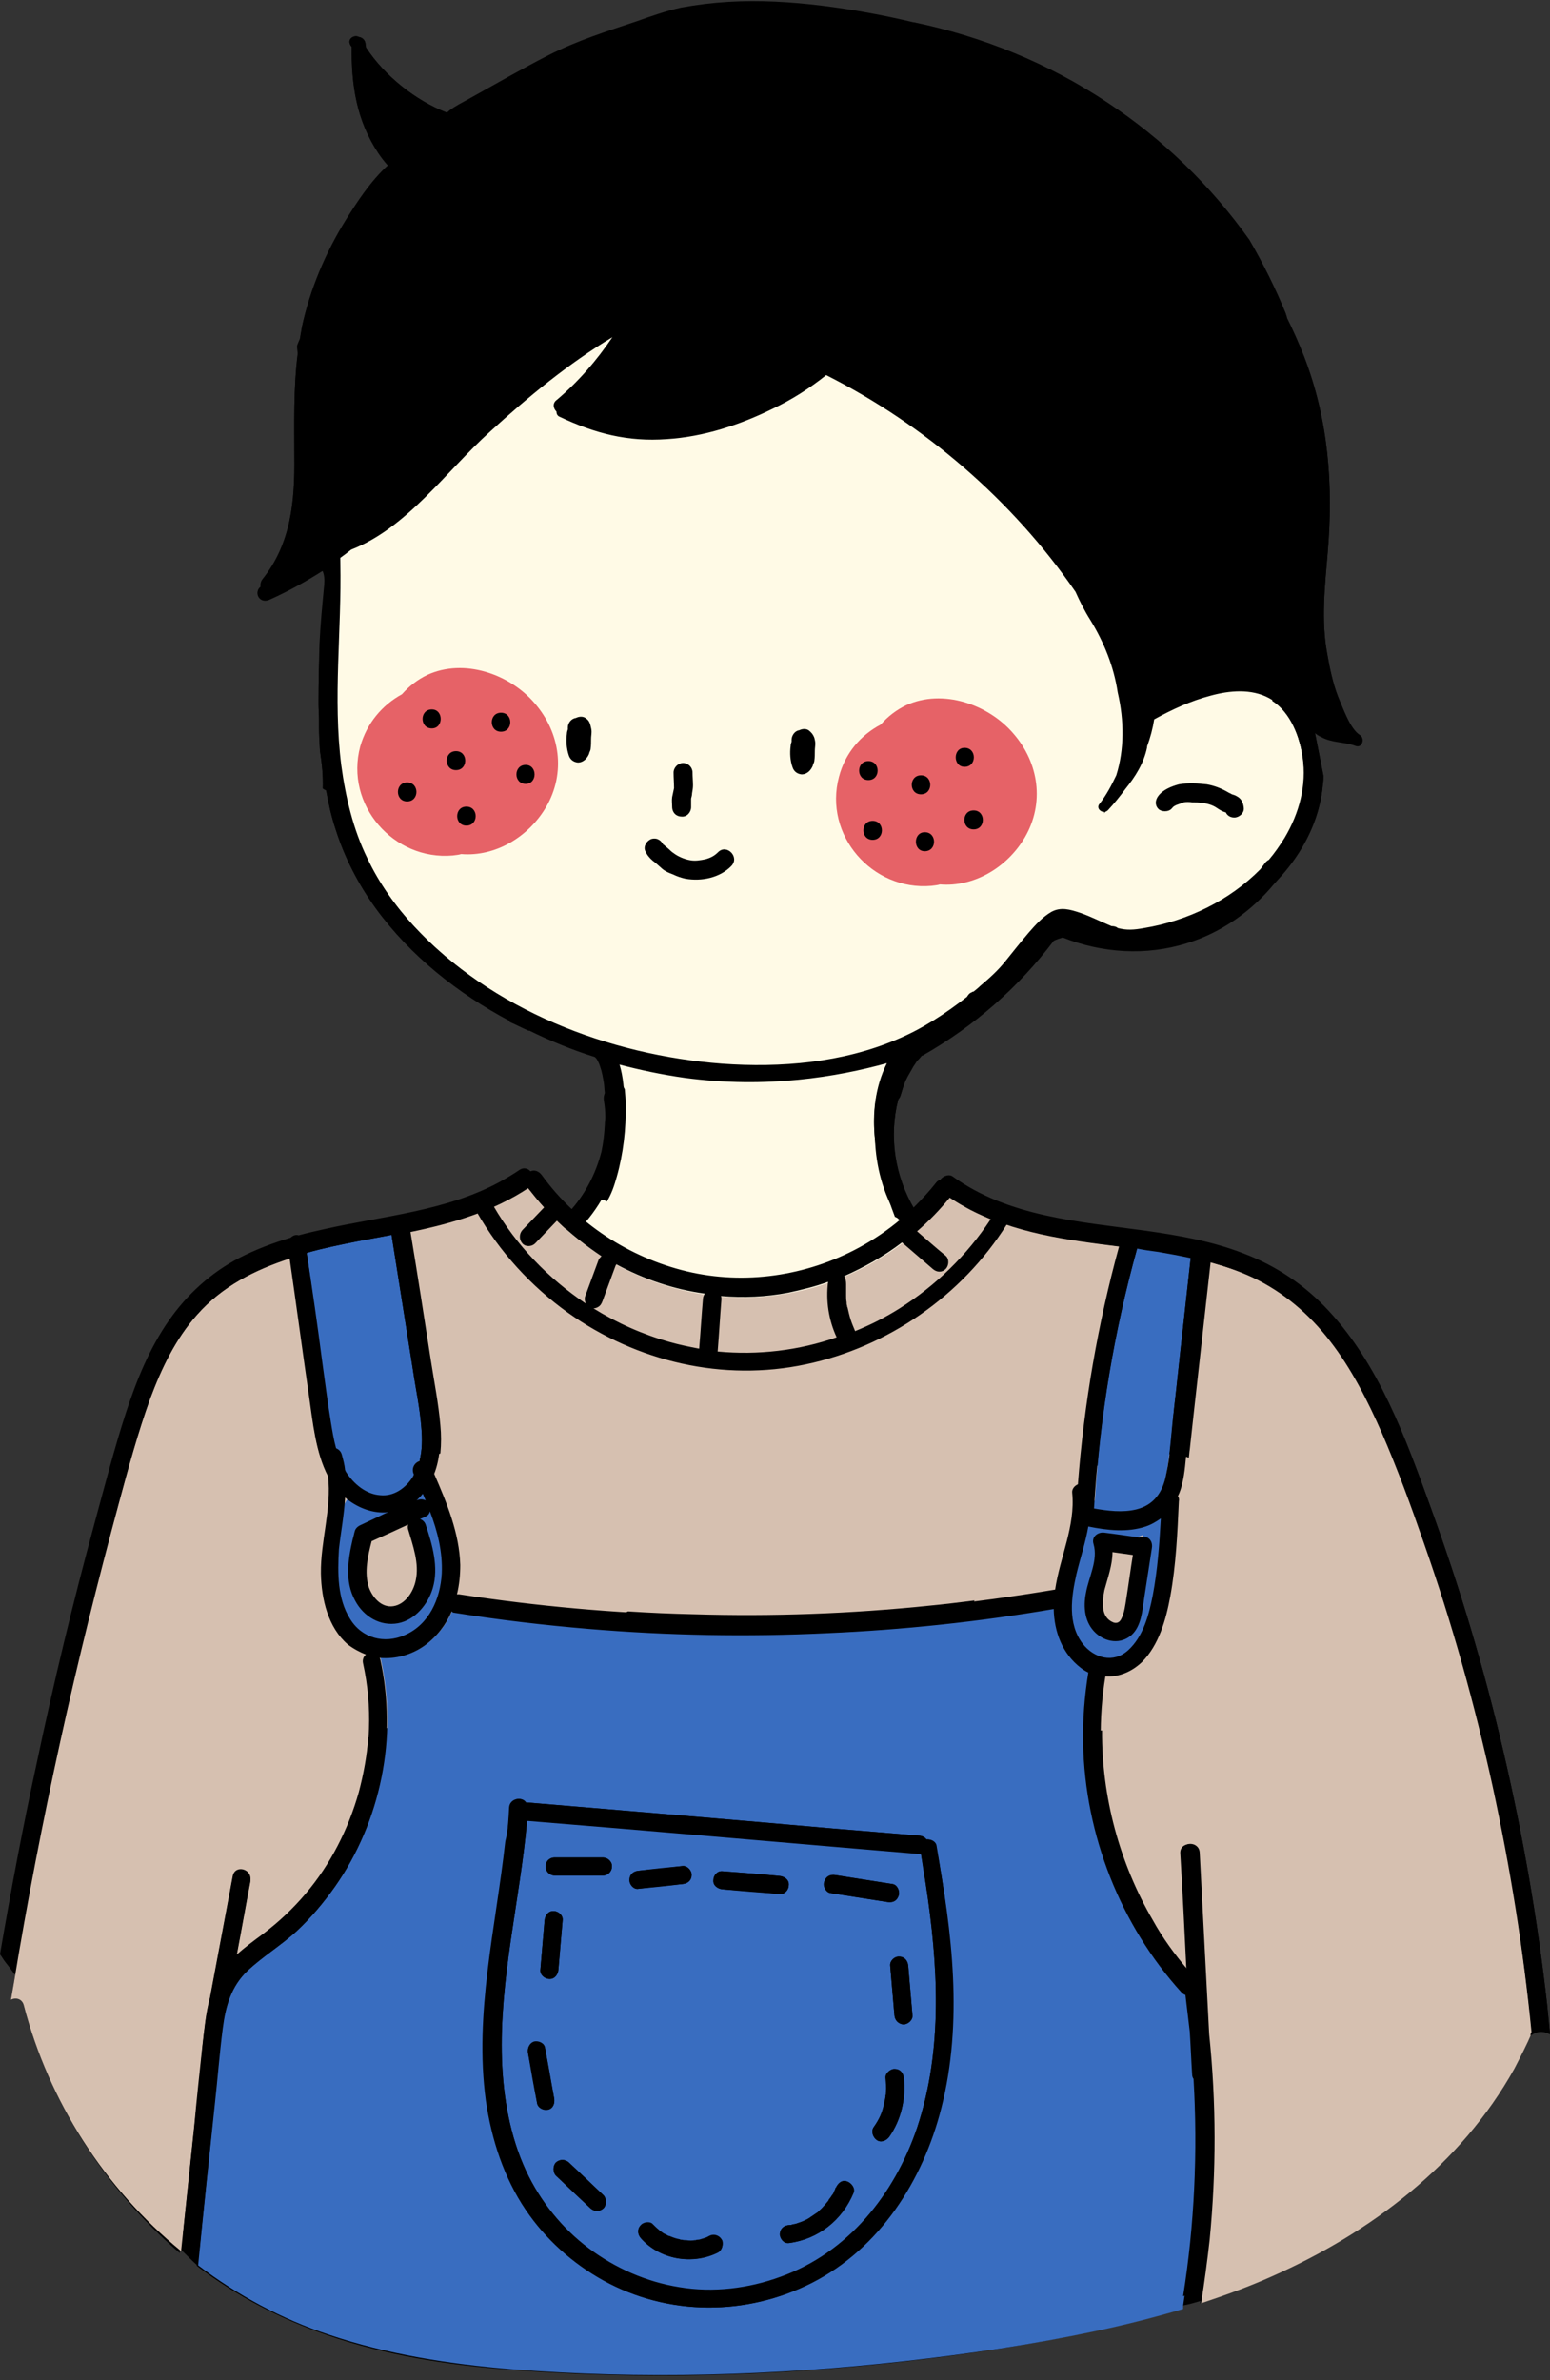
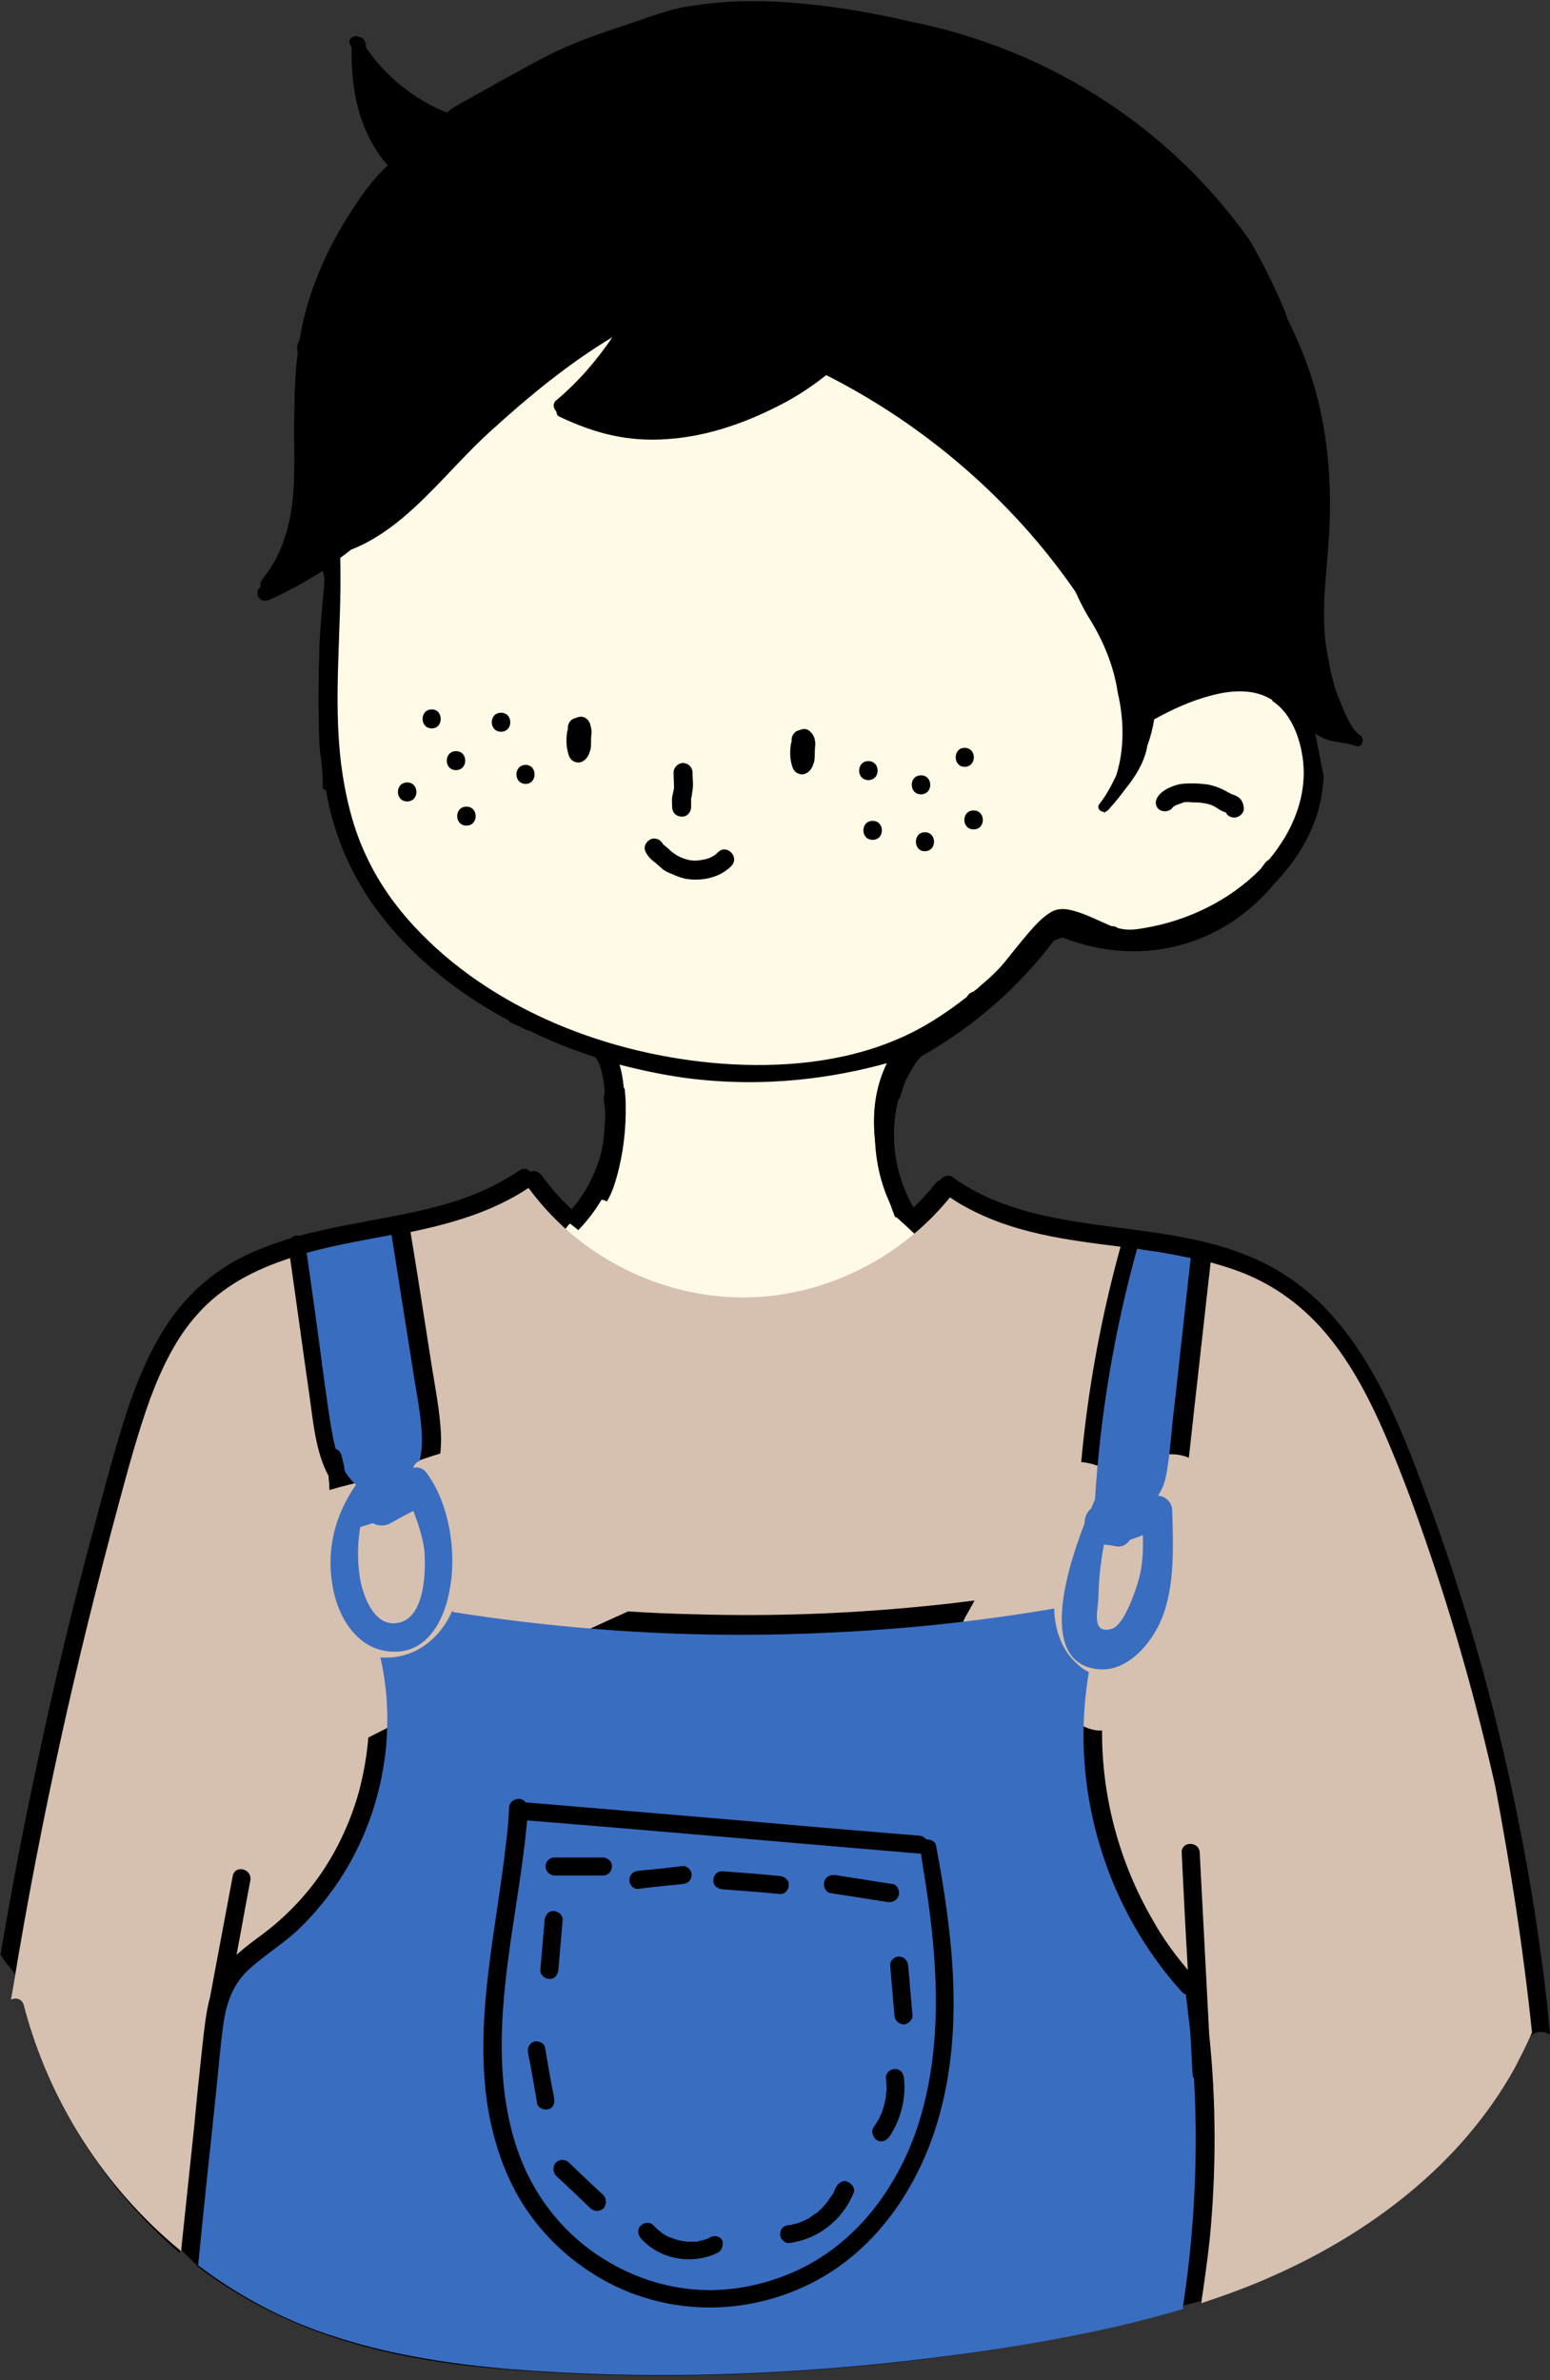
<svg xmlns="http://www.w3.org/2000/svg" fill="#000000" height="501.9" preserveAspectRatio="xMidYMid meet" version="1" viewBox="-0.0 -0.2 327.0 501.9" width="327" zoomAndPan="magnify">
  <rect x="-0.0" y="-0.2" width="327.0" height="501.9" fill="#333333" stroke="none" />
  <g>
    <g id="change1_1">
      <path d="M327,428.8c-1.3-0.7-2.8-0.8-4.2,0.4c-1,2.3-2.1,4.6-3.4,6.8c-11.3,20.3-30.5,34.7-51.2,43.8c-4.9,2.2-9.9,4-15,5.7 c0-0.2,0.1-0.3,0.1-0.5c-1.3,0.4-2.7,0.8-4,1c0,0.2,0,0.5,0,0.7c-6.1,1.8-12.3,3.4-18.6,4.7c-13.2,2.8-26.6,4.9-40.1,6.4 c-27.5,3.1-55.5,3.9-83.2,1.7c-13-1-26-3-38.4-7.3c-9.9-3.4-19.2-8.3-27.5-14.6c0-0.1,0-0.2,0-0.2c-1-0.9-1.9-1.8-2.7-2.6 c-0.3-0.3-0.5-0.5-0.8-0.8l-0.1,0.9C22.1,461.3,10.3,443,5,422.6c-0.4-1.4-1.8-1.6-2.7-1.1c0.2-1.1,0.4-2.3,0.6-3.4 c0.1-0.6,0.2-1.3,0.3-1.9c-0.6-0.9-1.3-1.8-2-2.6c-0.4-0.5-0.7-1.1-1.1-1.6c2.3-13.4,4.8-26.8,7.7-40.1c3.6-17.1,7.7-34.1,12.3-51 c2.1-7.8,4.1-15.5,6.6-23.2c2.2-6.7,5-13.4,9-19.3c3.9-5.6,8.9-10.1,14.8-13.2c3.5-1.8,7.2-3.2,10.9-4.3c0.2-0.2,0.5-0.4,0.8-0.5 c0.3-0.1,0.6-0.1,0.9,0c1.8-0.5,3.6-0.9,5.4-1.3c12.4-2.8,25.7-3.8,37-10c1.4-0.8,2.8-1.6,4.1-2.5c0.9-0.6,1.8-0.3,2.3,0.3 c0.9-0.4,1.8,0,2.4,0.8c1.9,2.6,4,5,6.3,7.1c3.1-3.5,5.3-7.8,6.4-12.3c0.4-1.9,0.6-3.8,0.7-5.7c0-0.5,0.1-1,0.1-1.5 c0-1.2-0.1-2.3-0.3-3.5c-0.1-0.6,0-1.1,0.2-1.6c-0.1-0.7-0.1-1.4-0.2-2.1c-0.2-1.2-0.4-2.4-0.8-3.5c-0.2-0.6-0.2-0.6-0.6-1.2 c-0.1-0.2-0.2-0.4-0.4-0.6l0,0c-0.1-0.1-0.1-0.1-0.2-0.2c-4.8-1.5-9.4-3.4-13.9-5.6v0.1c-1.4-0.6-2.7-1.3-4.1-1.9 c0-0.1,0-0.1,0-0.2c-10.9-5.8-20.9-13.7-28.2-23.7c-3.7-5.1-6.6-10.7-8.5-16.7c-0.9-2.7-1.5-5.4-2-8.2c-0.2-0.1-0.4-0.2-0.7-0.4 c0.1-2.6-0.2-5.4-0.6-7.9c-0.1-1.7-0.2-3.4-0.2-5.1c0,0,0,0,0,0l0-0.6c0-0.3,0-0.7,0-1c0-1-0.1-2-0.1-3v-0.9c0-4,0.1-7.9,0.2-11.9 c0.2-4.2,0.6-8.3,1-12.5c0.1-1.2,0-2.2-0.4-3c-3.6,2.3-7.4,4.4-11.2,6.1c-1.8,0.8-3.4-1.5-1.8-2.7c-0.1-0.5,0-1.1,0.4-1.6 c6-7.5,6.8-16.5,6.7-25.7c0-7.3-0.2-14.6,0.7-21.8c0-0.6-0.1-1.2-0.1-1.8c0.1-0.2,0.1-0.3,0.2-0.5c0.1-0.3,0.3-0.6,0.4-1 c0.1-0.8,0.3-1.6,0.4-2.4c1.7-7.9,5-15.7,9.3-22.6c2-3.2,5.1-8.1,8.9-11.5c-0.8-0.9-1.5-1.8-2.1-2.7c-4.6-6.9-5.7-14.3-5.6-22.4 C74,9.5,73.9,9.3,73.8,9c-0.4-1.1,1-1.9,1.9-1.4C76.4,7.7,77,8.2,77.1,9c0,0.3,0.1,0.5,0.1,0.8c3.9,6,10.5,11.2,17,13.8 c0,0,0.1,0,0.1,0.1c0.2-0.1,0.4-0.3,0.5-0.4c1.3-1,2.8-1.7,4.2-2.5c5.6-3.1,11.1-6.3,16.8-9.2c5.9-3,12.2-5,18.5-7.1 c3.1-1.1,6.2-2.2,9.4-2.9c3.3-0.6,6.6-1,9.9-1.2c6.6-0.4,13.3,0,19.8,0.8c6.5,0.8,12.9,2,19.3,3.5c0,0,0,0,0.1,0 c14.5,3,28.5,8.8,40.8,16.9c11.7,7.7,21.9,17.6,30,29c2.9,5,5.5,10.2,7.7,15.6c0,0,0,0,0,0.1c0.1,0.2,0.2,0.5,0.2,0.7 c1.3,2.6,2.5,5.4,3.6,8.1c5.2,13.4,6.2,27.2,5,41.3c-0.6,7.1-1.4,14.4-0.1,21.4c0.5,2.9,1.2,6.3,2.3,9.1c1,2.3,2.5,6.8,4.6,8.1 c1.1,0.7,0.4,2.6-0.9,2.1c-2.4-0.9-5-0.6-7.3-1.9c-0.5-0.2-0.9-0.5-1.3-0.8c0.6,3,1.2,6,1.8,9.1c0,0.5,0,1.1-0.1,1.6 c-0.5,6.4-3.2,12.4-7.1,17.4c-1,1.3-2.1,2.5-3.2,3.7c-4.8,5.8-11.2,10.3-18.4,12.5c-8.6,2.7-17.9,2.1-26.2-1.2 c-0.7,0.2-1.3,0.4-1.9,0.7c-7.4,9.8-16.8,18-27.5,24.1c-0.1,0.1-0.2,0.1-0.3,0.1c-0.2,0.2-0.4,0.5-0.6,0.7c0,0-0.1,0.1-0.1,0.1 c-0.1,0.1-0.1,0.1-0.2,0.2c-0.2,0.2-0.3,0.4-0.5,0.7c-0.3,0.4-0.6,0.9-0.8,1.3c-0.3,0.5-0.5,0.9-0.8,1.4c-0.1,0.2-0.2,0.4-0.3,0.6 c-0.1,0.1-0.1,0.3-0.2,0.4c0,0,0,0,0,0c0,0,0,0,0,0c-0.4,1-0.7,2-1,3c-0.1,0.4-0.3,0.6-0.5,0.9c-2,7.7-0.8,16,3.2,22.8 c1.7-1.7,3.3-3.4,4.8-5.3c0.2-0.3,0.5-0.4,0.8-0.5c0.5-0.8,1.8-1.3,2.6-0.7c11.8,8.5,26.7,9.5,40.5,11.4c7,1,14.1,2.2,20.8,4.8 c6.9,2.6,13,6.7,18,12.1c10.6,11.4,16.2,26.7,21.5,41.1c6.2,17,11.4,34.3,15.5,51.9c4.1,17.6,7.2,35.4,9.2,53.3 C326.6,424.7,326.8,426.8,327,428.8z" fill="inherit" />
    </g>
    <g id="change2_1">
      <path d="M77.2,58.8c7.4-9.3,17.2-16.9,28-21.7c7.4-3.3,15-5.4,22.7-6.3c23.4-12.4,56.3-3.9,79.1,8 c27.5,14.3,50.1,39,59.9,68.5c4.3,13.1,5.8,27.5,1.5,40.3c3.9,2.5,5.8,7.6,6.5,12.1c0.8,6-0.7,11.9-3.8,17.1 c-6.2,10.4-17.7,16.9-29.5,18.9c-2.2,0.4-3.7,0.5-5.6,0c0,0,0,0,0,0c-0.4-0.3-0.9-0.4-1.3-0.4c-2.2-0.9-4.4-1.9-6.7-2.8 c-2-0.7-4.1-1.3-6.1-0.2c-1.9,1-3.4,2.8-4.8,4.4c-1.7,1.9-3.3,4-4.9,6c-1.6,1.9-3.4,3.6-5.3,5.2c-0.5,0.4-1,0.8-1.4,1.2 c-0.2,0.1-0.3,0.1-0.5,0.2c-0.4,0.2-0.7,0.5-0.9,0.9c-3.7,2.9-7.7,5.6-11.9,7.7c-1.8,2.3-3.6,4.6-5.3,6.9c-4.7,9.9-2,21.4,1.9,31.6 c0.3,0.1,0.5,0.2,0.8,0.5c1.7,1.5,3.3,3.1,5,4.6c0.5,0.5,0.7,1.2,0.5,1.8c0.2,0.3,0.3,0.7,0.3,1.1c0,0.5-0.2,1.1-0.6,1.4 c-0.3,0.3-0.7,0.5-1.2,0.5c0,0,0,0.1,0.1,0.1c0.3,0.5,0.5,0.9,0.8,1.4c2.1,3.6-0.7,7.9-4.5,8.1c-1,0.6-2.1,1.2-3.2,1.8 c-0.8,0.5-1.6,0.7-2.5,0.8c-0.6,1.4-1.2,2.8-1.9,4.2c-0.9,1.7-2,3.2-3,4.9c-4.3,6.8-7.6,14.2-11.7,21c-4.5,7.4-8.7,14.9-12.9,22.5 c-4.1-7.1-8.4-14.2-12.8-21.1c-2.3-3.6-4.7-7.1-7-10.7c-3.6-5.8-7-11.8-9.9-17.9c-1-2-1.9-4-2.7-6c-0.4-0.9-0.7-1.8-1.3-2.6 c-1.4-2.3-2.3-4.9-2.4-7.5c0-0.1-0.1-0.2-0.1-0.3c0-0.1,0-0.1-0.1-0.2c0,0,0-0.1-0.1-0.1c-0.1-0.2-0.2-0.3-0.3-0.5c0,0,0,0,0-0.1 c-0.6-0.2-1.1-0.7-1.3-1.2c-0.1-0.2-0.1-0.4-0.1-0.5c-0.2-0.4-0.2-1-0.1-1.4c0.2-0.7,0.7-1.1,1.4-1.4c0.1,0,0.2-0.1,0.3-0.1 c0,0,0.1,0,0.1,0c0.2-0.1,0.3-0.2,0.5-0.2c0.1,0,0.1-0.1,0.2-0.1l0.6-0.8c0.5-0.7,1.3-1.1,2.1-0.9c0,0,0.1-0.1,0.1-0.1 c0.7-0.6,1.3-1.2,1.9-1.8c0.1-0.1,0.2-0.3,0.4-0.4c0.1-0.1,0.1-0.1,0.2-0.2c0,0,0-0.1,0.1-0.1c0.2-0.4,0.5-0.7,0.7-1.1 c0.6-0.9,1.8-1.3,2.7-0.7c0,0,0.1,0.1,0.1,0.1c1-1.6,1.6-3.4,2.1-5.2c1.4-4.9,2-10.2,1.9-15.3c0-1-0.1-2.1-0.2-3.2l-5.2-10.2 c-14.8-4.8-28.6-12.7-39.1-24c-4-4.3-7.5-9.2-10-14.5c-3-6.1-4.6-12.9-5.5-19.6c-1.8-14.2,0.1-28.5-0.2-42.7c0-1.7-0.1-3.4-0.2-5 c-5.4-4.5-8.1-11.3-8.4-18.3C62.5,81.7,69.4,68.7,77.2,58.8z" fill="#fffae6" />
    </g>
    <g id="change3_1">
-       <path d="M177,163.6c-3.3,12.3,7,24.1,19.5,23c0.6-0.1,1.2-0.1,1.8-0.3c7.2,0.6,14.2-3.6,17.9-9.9 c4.2-7.2,3-15.7-2.4-21.9c-5.3-6.2-14.9-9.5-22.6-6c-2.1,1-3.9,2.4-5.4,4.1C181.6,154.8,178.3,158.6,177,163.6z M95.5,180.2 c0.6-0.1,1.2-0.1,1.8-0.3c7.2,0.6,14.2-3.6,17.9-9.9c4.2-7.2,3-15.7-2.4-21.9c-5.3-6.2-14.9-9.5-22.6-6c-2.1,1-3.9,2.4-5.4,4.1 c-4.2,2.3-7.4,6.1-8.8,11C72.7,169.5,83,181.3,95.5,180.2z" fill="#e66267" />
-     </g>
+       </g>
    <g id="change1_2">
      <path d="M194.3,163.3c2.6,0,2.6,4,0,4C191.7,167.3,191.7,163.3,194.3,163.3z M91.1,149.4c-2.6,0-2.6,4,0,4 C93.6,153.4,93.6,149.4,91.1,149.4z M203.5,161.5c2.6,0,2.6-4,0-4C201,157.5,201,161.5,203.5,161.5z M96.2,158.2c-2.6,0-2.6,4,0,4 C98.8,162.2,98.8,158.2,96.2,158.2z M85.9,164.8c-2.6,0-2.6,4,0,4C88.5,168.8,88.5,164.8,85.9,164.8z M205.4,174.7c2.6,0,2.6-4,0-4 C202.8,170.7,202.8,174.7,205.4,174.7z M247.2,170.3c0.4-0.5,0.5-0.5,1.1-0.8c0,0,0,0,0.1,0c0,0,0,0,0,0c0.1-0.1,0.3-0.1,0.5-0.2 c0.3-0.1,0.6-0.2,0.8-0.3c0.5-0.1,1.2-0.1,1.8,0c0.7,0,1.4,0,2,0.1c1,0.1,2.2,0.4,3.1,1c0.6,0.4,1.2,0.8,1.9,1c0,0,0.1,0,0.1,0 c0.3,0.7,1,1.1,1.8,1.1c1,0,2.1-0.9,2-2c-0.1-1.1-0.5-2-1.5-2.5c-0.3-0.2-0.7-0.3-1-0.4c0,0-0.2-0.1-0.2-0.1c0,0,0,0,0,0 c0,0,0,0,0,0c-0.1-0.1-0.2-0.1-0.4-0.2c-1.5-0.9-3-1.5-4.7-1.8c-1-0.1-1.9-0.2-2.9-0.2c-1,0-2,0-3,0.2c-1.5,0.4-3.3,1.1-4.3,2.4 c-0.7,0.9-0.8,2,0,2.8C245,171,246.5,171.1,247.2,170.3z M195.1,179.3c2.6,0,2.6-4,0-4C192.6,175.3,192.6,179.3,195.1,179.3z M183.2,160.3c-2.6,0-2.6,4,0,4C185.8,164.3,185.8,160.3,183.2,160.3z M170.6,153.8c-0.6-0.4-1.4-0.3-2,0c0,0,0,0,0,0 c-0.9,0.1-1.6,1.1-1.6,2c0,0.1,0,0.2,0,0.4c-0.1,0.3-0.2,0.6-0.2,0.9c-0.2,1.5-0.1,3.1,0.4,4.5c0.3,0.9,1,1.4,1.9,1.5 c1.2,0,2-0.9,2.4-1.9c0,0,0,0,0-0.1c0.1-0.3,0.3-0.6,0.3-0.9c0.1-0.7,0.1-1.4,0.1-2.1c0-0.5,0.1-1,0.1-1.5c0-0.4-0.1-0.8-0.2-1.2 C171.5,154.6,171.1,154.2,170.6,153.8z M151.5,179.5c-0.8,0.8-1.6,1.2-2.7,1.5c-1,0.2-2.1,0.4-3.2,0.2c-1.2-0.2-2.6-0.8-3.5-1.5 c-0.5-0.3-0.8-0.7-1.3-1.1c-0.2-0.2-0.4-0.3-0.6-0.5c-0.2-0.2-0.4-0.4-0.2,0c-0.4-1-1.3-1.7-2.5-1.4c-1,0.3-1.8,1.5-1.4,2.5 c0.4,0.9,0.9,1.5,1.6,2.1c0.7,0.5,1.3,1.1,2,1.7c0.7,0.6,1.5,0.9,2.3,1.2c0.8,0.4,1.7,0.7,2.6,0.9c3.4,0.6,7.3-0.2,9.7-2.7 C156.1,180.5,153.3,177.7,151.5,179.5z M98.4,169.9c-2.6,0-2.6,4,0,4C101,173.9,101,169.9,98.4,169.9z M55,123.7 c-0.1-0.5,0-1.1,0.4-1.6c6-7.5,6.8-16.5,6.7-25.7c0-7.3-0.2-14.6,0.7-21.8c0-0.6-0.1-1.2-0.1-1.8c0.1-0.2,0.1-0.3,0.2-0.5 c0.1-0.3,0.3-0.7,0.4-1c0.1-0.8,0.3-1.6,0.4-2.4c1.7-7.9,5-15.7,9.3-22.6c2-3.2,5.1-8.1,8.9-11.5c-0.8-0.9-1.5-1.8-2.1-2.7 c-4.6-6.9-5.7-14.3-5.6-22.4C74,9.5,73.9,9.3,73.8,9c-0.4-1.1,1-1.9,1.9-1.4C76.4,7.7,77,8.2,77.1,9c0,0.3,0.1,0.5,0.1,0.8 c3.9,6,10.5,11.2,17,13.7c0,0,0.1,0,0.1,0c0.2-0.1,0.4-0.3,0.5-0.4c1.3-1,2.8-1.7,4.2-2.5c5.6-3.1,11.1-6.3,16.8-9.2 c5.9-3,12.2-5,18.5-7.1c3.1-1.1,6.2-2.2,9.4-2.9c3.3-0.6,6.6-1,9.9-1.2c6.6-0.4,13.3,0,19.8,0.8c6.5,0.8,13,2,19.3,3.5 c0,0,0,0,0.1,0c14.5,3,28.5,8.7,40.8,16.9c11.7,7.7,21.9,17.6,30,29c2.9,5,5.5,10.2,7.7,15.6c0,0,0,0,0,0.1 c0.1,0.2,0.2,0.5,0.2,0.7c1.3,2.6,2.5,5.3,3.6,8.1c5.2,13.4,6.2,27.2,5,41.3c-0.6,7.1-1.4,14.4-0.1,21.4c0.5,2.9,1.2,6.3,2.3,9.1 c1,2.3,2.5,6.8,4.6,8.1c1.1,0.7,0.4,2.6-0.9,2.1c-2.4-0.9-5-0.7-7.3-1.9c-0.5-0.2-0.9-0.5-1.3-0.8c0.6,3,1.2,6,1.8,9.1 c0,0.5,0,1.1-0.1,1.6c-0.5,6.4-3.2,12.4-7.1,17.4c-1,1.3-2.1,2.5-3.2,3.7c-4.8,5.8-11.2,10.3-18.4,12.5c-8.6,2.7-17.9,2.1-26.2-1.2 c-0.7,0.2-1.3,0.4-1.9,0.7c-7.4,9.8-16.8,18-27.5,24.1c-0.1,0.1-0.2,0.1-0.3,0.1c-0.2,0.2-0.4,0.5-0.6,0.7c0,0-0.1,0.1-0.1,0.1 c-0.1,0.1-0.1,0.2-0.2,0.2c-0.2,0.2-0.3,0.4-0.5,0.7c-0.3,0.4-0.6,0.9-0.8,1.3c-0.3,0.5-0.5,0.9-0.8,1.4c-0.1,0.2-0.2,0.4-0.3,0.7 c-0.1,0.1-0.1,0.3-0.2,0.4c0,0,0,0,0,0c0,0,0,0,0,0c-0.4,1-0.7,2-1,3c-0.1,0.4-0.3,0.6-0.5,0.9c-2,7.9-0.7,16.3,3.5,23.3 c-1.3,0.5-2.6,1.1-3.9,1.6c0-0.1,0-0.1,0.1-0.2c-2.9-4.9-4.4-10.5-4.6-16.2c0,0,0,0,0,0c-0.6-5.5,0-11,2.5-16.1 c-10.5,2.9-25.3,5.4-42.6,3.1c-5-0.7-9.6-1.7-13.8-2.8c0.8,2.6,1,5.5,1,8c0.1,2,0,4.1-0.2,6.1c0,0.7-0.1,1.3-0.2,2 c0,0.2,0,0.3-0.1,0.5c0,0.2-0.1,0.4-0.1,0.5c-0.1,0.7-0.2,1.4-0.3,2l-0.1,0c-1.4,5.9-4.4,11.4-8.7,15.8c-1.1-0.9-2.2-1.7-3.3-2.6 c0.1-0.1,0.1-0.2,0.2-0.2c0.1-0.2,0.3-0.4,0.5-0.6c0.2-0.2,0.4-0.3,0.6-0.3c3.3-3.6,5.7-8.1,6.9-12.9c0.4-1.9,0.6-3.8,0.7-5.7 c0-0.5,0.1-1,0.1-1.5c0-1.2-0.1-2.3-0.3-3.5c-0.1-0.6,0-1.1,0.2-1.6c-0.1-0.7-0.1-1.4-0.2-2.1c-0.2-1.2-0.4-2.4-0.8-3.5 c-0.2-0.6-0.2-0.6-0.5-1.2c-0.1-0.2-0.2-0.4-0.4-0.6l0,0c-0.1-0.1-0.1-0.1-0.2-0.2c-4.8-1.5-9.4-3.4-13.9-5.6v0.1 c-1.4-0.6-2.7-1.3-4.1-1.9c0-0.1,0-0.1,0-0.2c-10.9-5.8-20.9-13.7-28.2-23.7c-3.7-5.1-6.6-10.7-8.5-16.7c-0.9-2.7-1.5-5.4-2-8.2 c-0.2-0.1-0.4-0.2-0.7-0.4c0.1-2.6-0.2-5.4-0.6-8c-0.1-1.7-0.2-3.4-0.2-5.1c0,0,0,0,0,0c0-0.2,0-0.4,0-0.6c0-0.3,0-0.7,0-1 c0-1-0.1-2-0.1-3c0-0.3,0-0.6,0-0.9c0-4,0.1-7.9,0.3-11.9c0,0,0,0,0,0c0.2-4.2,0.6-8.3,1.1-12.5c0.1-1.2,0-2.2-0.4-3 c-3.6,2.3-7.4,4.4-11.2,6.1C54.9,127.3,53.4,124.9,55,123.7z M71.6,124.9c-0.2,10.3-1,20.7-0.3,31c0,0.2-0.1,0.5-0.1,0.7 c0.1,5.6,1,11.3,3.1,16.6c0.1,0.2,0.2,0.5,0.3,0.7c0.7,2.2,1.6,4.4,2.6,6.6c2.6,5.3,6,10.2,10,14.5c16.5,17.8,41.3,27.3,65.1,29.1 c12.4,0.9,25.4-0.2,36.9-5.1c5.3-2.2,10.2-5.4,14.8-9c0.2-0.3,0.4-0.7,0.9-0.9c0.2-0.1,0.3-0.2,0.5-0.2c0.5-0.4,1-0.8,1.4-1.2 c1.9-1.6,3.7-3.2,5.3-5.2c1.6-2,3.2-4,4.9-6c1.4-1.6,2.9-3.3,4.8-4.4c2-1.1,4-0.5,6.1,0.2c2.3,0.8,4.4,1.9,6.6,2.8 c0.5,0,1,0.1,1.3,0.4c0,0,0,0,0,0c1.9,0.5,3.4,0.4,5.6,0c9.1-1.5,18-5.8,24.5-12.4c0.3-0.4,0.6-0.8,0.9-1.2 c0.2-0.3,0.5-0.6,0.9-0.8c1.2-1.4,2.3-3,3.3-4.6c3.1-5.2,4.7-11.1,3.8-17.1c-0.2-1.2-0.4-2.4-0.8-3.6c0-0.1-0.1-0.3-0.1-0.4 c-1.1-3.4-3-6.7-6.2-8.4c-3.7-2-8.3-1.6-12.3-0.5c-4.2,1.1-8.1,2.9-11.9,5c-0.3,1.9-0.8,3.8-1.5,5.7c0,0.1,0,0.1,0,0.2 c-0.7,3.4-2.5,6.2-4.6,8.8c-1.1,1.5-2.3,3-3.7,4.5c-0.1,0.1-0.3,0.2-0.5,0.3c-0.1,0.1-0.2,0.2-0.3,0.3c0-0.1,0.1-0.2,0.1-0.3 c-0.8,0.1-1.7-0.8-1.1-1.6c1.5-1.9,2.6-4,3.6-6.1c1.7-5.4,1.7-11.5,0.3-17.5c-0.8-5.4-2.9-10.6-5.8-15.3c-1.2-1.9-2.2-3.9-3.1-5.9 c-13.3-19.3-31.8-35.2-52.6-45.7c-3.5,2.8-7.3,5.2-11.3,7.1c-6.9,3.4-14.5,5.9-22.3,6.4c-8.3,0.6-15.2-1.2-22.6-4.7 c-0.5-0.2-0.7-0.6-0.7-1.1c-0.7-0.7-0.9-1.8,0.1-2.5c4.5-3.8,8.4-8.3,11.7-13.2c-9.3,5.6-17.8,12.6-25.9,20 c-9.2,8.3-17.4,20.2-29.2,24.8c-0.9,0.7-1.8,1.4-2.7,2c-0.1,1.8-0.2,3.7-0.2,5.5C71.5,123.9,71.5,124.4,71.6,124.9z M184.1,172.9 c-2.6,0-2.6,4,0,4C186.7,176.9,186.7,172.9,184.1,172.9z M110.9,161.1c-2.6,0-2.6,4,0,4C113.4,165.1,113.4,161.1,110.9,161.1z M105.7,150.1c-2.6,0-2.6,4,0,4C108.3,154.1,108.3,150.1,105.7,150.1z M143.8,172c1.1,0.1,2-0.9,2-2c0-0.6,0-1.2,0-1.8 c0.1-0.4,0.2-0.7,0.2-1.1c0.1-0.6,0.2-1.1,0.2-1.7c0-0.9-0.1-1.8-0.1-2.7c0-1.1-0.9-2-2-2c-1.1,0-2,1-2,2c0,1.1,0.1,2.2,0.1,3.3 c-0.1,0.6-0.3,1.3-0.4,1.9c-0.1,0.7,0,1.3,0,2C141.8,171.2,142.7,172,143.8,172z M123.5,151.2c-0.6-0.4-1.4-0.3-2,0 c-0.9,0.1-1.7,1-1.7,2c0,0.1,0,0.3,0,0.4c-0.1,0.3-0.2,0.6-0.2,0.9c-0.2,1.5-0.1,3.1,0.4,4.6c0.3,0.9,1,1.4,1.9,1.5 c1.2,0,2-0.9,2.4-1.9c0,0,0-0.1,0-0.1c0.1-0.3,0.3-0.6,0.3-0.9c0.1-0.7,0.1-1.4,0.1-2.1c0-0.5,0.1-1,0.1-1.5c0-0.4-0.1-0.8-0.2-1.2 C124.4,152,124.1,151.6,123.5,151.2z" fill="inherit" />
    </g>
    <g id="change4_1">
      <path d="M323.2,428.4C323.2,428.4,323.2,428.4,323.2,428.4c-1.1,2.6-2.4,5.1-3.7,7.6 c-11.3,20.3-30.5,34.7-51.1,43.8c-4.9,2.2-9.9,4-15,5.7c0.7-4.5,1.3-8.9,1.8-13.4c1.4-14.4,1.4-28.9-0.1-43.3l-2-38.3 c-0.1-2.5-3.9-2.5-3.8,0c0.4,8.2,0.8,16.5,1.3,24.7c-2.8-3.3-5.3-6.7-7.4-10.5c-7-12-10.8-26-10.7-40c-0.9,0.1-1.9-0.1-2.8-0.4 c-7.2-2.7-9-7.9-8.5-13.7c-2.3,1.3-4.6,2.5-7.2,3.5c-7.8,3.1-13.8-7.1-10.3-13.4c0.6-1.1,1.3-2.2,1.9-3.4c-3.2,0.4-6.4,0.8-9.6,1.1 c-16.5,1.7-33.1,2.3-49.7,1.8c-4.6-0.1-9.2-0.3-13.8-0.6c-18.5,8.3-36.7,17.4-54.8,26.6c-0.3,3.9-1,7.7-2,11.5 c-2.2,7.8-6,15.3-11.2,21.4c-2.7,3.2-5.7,6-9,8.5c-1.9,1.4-3.8,2.8-5.6,4.4c1-5.2,1.9-10.4,2.9-15.6c0.5-2.5-3.2-3.5-3.7-1 c-1.6,8.5-3.2,17-4.8,25.6c-0.9,3.3-1.2,6.8-1.6,10.2c-0.6,5.6-1.2,11.1-1.7,16.7l-2.8,26.6C22.1,461.3,10.3,443,5,422.6 c-0.4-1.4-1.8-1.6-2.7-1.1c0.2-1.1,0.4-2.3,0.6-3.4c2.8-17.1,6.1-34.1,9.8-51c3.7-16.9,7.9-33.7,12.4-50.4c2-7.4,4-14.8,6.6-22 c2.4-6.4,5.4-12.7,9.9-17.7c5.3-6,12.2-9.5,19.6-11.9c1.4,9.7,2.7,19.4,4.1,29.1c0.8,5.6,1.3,11.8,4,16.8c0.1,1,0.2,2,0.2,3 c2.8-0.8,5.5-1.5,8.3-2.1c4.9-2.1,9.9-4,15.1-5.6c0.2-2,0.2-4,0-6c-0.4-4.6-1.3-9.1-2-13.6c-1.4-9-2.8-18.1-4.3-27.1 c8.7-1.8,17.4-4.3,24.9-9.3c4.4,6,10,11.1,16.3,14.9c11.6,7,25.4,9.8,38.7,7.3c13.1-2.4,25.4-9.7,33.9-20.2c1.1,0.7,2.1,1.4,3.3,2 c10.1,5.6,21.5,7,32.7,8.4c-4.1,14.8-6.9,30.1-8.3,45.4c2.9,0.3,5.7,1.4,7.7,3.6c1.1-0.7,2.4-1.1,3.6-1.2c2.4-3.7,7.4-5,11.4-3.3 c0.1-0.6,0.1-1.2,0.2-1.7l0.9-8.2l3.5-31.3c3.2,0.9,6.4,1.9,9.5,3.4c6.5,3.1,11.9,7.7,16.3,13.4c4.5,5.8,8,12.6,10.9,19.3 c3.3,7.6,6.2,15.4,8.9,23.3c5.8,16.8,10.6,33.9,14.5,51.3C318.7,393.7,321.4,411,323.2,428.4z" fill="#d6c0b0" />
    </g>
    <g id="change5_1">
      <path d="M231.7,351.8c6.2,0.6,11.3-5.5,13.4-10.7c2.8-6.9,2.4-15.4,2.2-22.7c0-1.8-1.4-3.1-3-3.2 c0.8-1.2,1.4-2.6,1.7-4.2c0.9-4.6,1.1-9.5,1.7-14.2c0.6-5.1,1.1-10.2,1.7-15.4c0.6-5.4,1.2-10.9,1.8-16.3c-2.3-0.5-4.5-0.9-6.8-1.3 c-1.5-0.2-3-0.4-4.5-0.7c-4.8,17.3-7.8,35.1-8.9,53c-0.3,0.5-0.5,1.1-0.8,1.8c-1,0.8-1.4,2-1.4,3.2 C224.5,332.1,219.4,350.6,231.7,351.8z M240.2,333c-0.7,2.5-3.1,9.6-5.7,10.3c-4.3,1.2-2.9-4-2.8-6.1c0.1-1.8,0.1-3.6,0.3-5.4 c0.2-2.1,0.5-4.2,0.9-6.3c0.9,0.1,1.8,0.2,2.6,0.4c1.3,0.2,2.3-0.5,2.9-1.4c0.9-0.3,1.8-0.6,2.7-1 C241.2,326.7,241.1,329.9,240.2,333z M194.3,390.7c-21.5-1.8-43.1-3.7-64.6-5.5c-6.1-0.5-12.2-1-18.2-1.5c-0.1,0-0.2,0-0.3,0 c-1.5,16.9-5.9,33.5-5.3,50.6c0.3,8,1.7,16.1,5.1,23.4c3,6.4,7.6,12.1,13.2,16.3c5.6,4.2,12.2,7.1,19.1,8.2 c7.1,1.2,14.6,0.3,21.4-2.2c14.2-5.1,24-17.3,28.8-31.5c5.5-16.6,4.4-34.4,1.8-51.4C194.9,394.8,194.6,392.8,194.3,390.7z M114.9,404.7c0.1-1,0.8-2,1.9-1.9c1,0,2,0.9,1.9,1.9c-0.3,3.5-0.6,7-0.9,10.5c-0.1,1-0.8,2-1.9,1.9c-1,0-2-0.9-1.9-1.9 C114.3,411.7,114.6,408.2,114.9,404.7z M115.6,444.6c-0.9,0.2-2.2-0.3-2.3-1.4c-0.6-3.5-1.2-7-1.9-10.5c-0.2-1,0.3-2.1,1.3-2.4 c0.9-0.2,2.2,0.3,2.3,1.4c0.6,3.5,1.2,7,1.9,10.5C117.1,443.3,116.7,444.4,115.6,444.6z M127.3,465.5c-0.8,0.7-1.9,0.7-2.7,0 c-2.4-2.3-4.8-4.6-7.3-6.9c-0.7-0.7-0.7-2.1,0-2.8c0.8-0.7,1.9-0.7,2.7,0c2.4,2.3,4.8,4.6,7.3,6.9C128,463.4,128,464.8,127.3,465.5 z M127.2,395.3H117c-1,0-1.9-0.9-1.9-1.9c0-1.1,0.8-1.9,1.9-1.9h10.2c1,0,2,0.9,1.9,1.9C129.1,394.4,128.3,395.3,127.2,395.3z M132.8,396.2c0-1.1,0.8-1.8,1.9-1.9c3.1-0.3,6.2-0.6,9.3-1c1-0.1,2,1,1.9,1.9c0,1.1-0.8,1.8-1.9,1.9c-3.1,0.3-6.2,0.6-9.3,1 C133.7,398.3,132.7,397.2,132.8,396.2z M151.5,474.8c-5.4,2.7-12.3,1.5-16.3-3c-0.7-0.8-0.8-2,0-2.7c0.7-0.7,2-0.8,2.7,0 c0.4,0.4,0.8,0.9,1.3,1.2c0,0,0.1,0.1,0.1,0.1c0.1,0.1,0.3,0.2,0.4,0.3c0.2,0.2,0.5,0.3,0.8,0.5c0.3,0.2,0.5,0.3,0.8,0.4 c0,0,0.1,0,0.1,0c0,0,0,0,0,0c0.2,0.1,0.3,0.1,0.5,0.2c0.6,0.2,1.1,0.4,1.7,0.5c0.1,0,0.3,0.1,0.4,0.1c0,0,0.1,0,0.1,0 c0.3,0,0.6,0.1,0.9,0.1c0.6,0,1.2,0,1.8,0c0.1,0,0.1,0,0.1,0c0,0,0.1,0,0.1,0c0.1,0,0.3,0,0.4-0.1c0.3-0.1,0.6-0.1,0.9-0.2 c0.7-0.2,1-0.3,1.5-0.6c0.9-0.5,2.1-0.3,2.6,0.7C152.6,473,152.4,474.3,151.5,474.8z M152.4,398.2c-1-0.1-2-0.8-1.9-1.9 c0-1,0.8-2,1.9-1.9c4,0.3,8.1,0.6,12.1,1c1,0.1,2,0.8,1.9,1.9c0,1-0.8,2-1.9,1.9C160.5,398.8,156.4,398.5,152.4,398.2z M180.1,462.2c-2.4,5.8-7.5,9.8-13.6,10.6c-1,0.1-2-1-1.9-1.9c0-1.2,0.8-1.8,1.9-1.9c-0.1,0-0.1,0-0.1,0c0.1,0,0.3,0,0.3,0 c0.1,0,0.3,0,0.4-0.1c0.3-0.1,0.6-0.1,0.9-0.2c0.5-0.2,1-0.3,1.6-0.6c0.1,0,0.2-0.1,0.2-0.1c0.1-0.1,0.3-0.1,0.4-0.2 c0.3-0.1,0.6-0.3,0.8-0.5c0.5-0.3,1-0.7,1.5-1c0,0,0,0,0,0c0,0,0,0,0.1-0.1c0.1-0.1,0.2-0.2,0.3-0.3c0.2-0.2,0.5-0.4,0.7-0.7 c0.4-0.4,0.8-0.9,1.2-1.4c0,0,0,0,0,0c0,0,0,0,0-0.1c0.1-0.1,0.2-0.3,0.3-0.4c0.2-0.2,0.3-0.5,0.5-0.7c0.2-0.2,0.3-0.5,0.4-0.8 c0.1-0.2,0.2-0.3,0.2-0.5c0,0,0.1-0.2,0.1-0.2c0,0,0,0,0,0.1c0.4-0.9,1.3-1.7,2.3-1.4C179.6,460.1,180.5,461.2,180.1,462.2z M175.2,399c-1-0.1-1.6-1.5-1.3-2.4c0.3-1.1,1.3-1.5,2.3-1.4l12.1,1.9c1,0.1,1.6,1.5,1.3,2.4c-0.4,1.1-1.3,1.5-2.3,1.4L175.2,399z M187.6,450.4c-0.6,0.8-1.7,1.3-2.6,0.7c-0.8-0.5-1.3-1.8-0.7-2.7c1.2-1.7,1.8-3,2.3-5c0.1-0.4,0.2-0.9,0.3-1.4c0-0.1,0-0.3,0-0.3 c0-0.3,0-0.5,0.1-0.7c0.1-1,0-2-0.1-3c-0.1-1,1-2,1.9-1.9c1.2,0,1.8,0.9,1.9,1.9C191.2,442.3,190,446.9,187.6,450.4z M190.6,426.7 c-1.1-0.1-1.8-0.9-1.9-1.9c-0.3-3.5-0.6-7-0.9-10.5c-0.1-1,0.9-2,1.9-1.9c1.1,0,1.8,0.9,1.9,1.9c0.3,3.5,0.6,7,0.9,10.5 C192.6,425.7,191.5,426.7,190.6,426.7z M251.9,438.1c-0.2-0.3-0.3-0.6-0.3-1c-0.2-3-0.3-6-0.5-9c-0.3-2.5-0.6-5-0.9-7.6 c0,0,0-0.1,0-0.1c-0.3-0.1-0.6-0.3-0.8-0.5c-12.9-14.2-20.4-33.2-20.8-52.6c-0.1-5,0.3-10,1.1-14.9c-0.6-0.3-1.1-0.6-1.6-1 c-3.9-3-5.6-7.6-5.7-12.4c-15.8,2.7-31.8,4.4-47.9,5.1c-16.7,0.8-33.5,0.5-50.2-0.9c-9.5-0.8-18.9-1.9-28.3-3.4 c-0.2,0-0.5-0.1-0.6-0.3c-1.2,2.8-3.1,5.3-5.7,7.2c-2.8,2-6.2,2.9-9.5,2.6c0,0.1,0.1,0.1,0.1,0.2c3.7,16.5,0,34.4-9.6,48.1 c-2.4,3.4-5.1,6.6-8.1,9.4c-3.3,3-7.1,5.3-10.3,8.3c-3.5,3.3-4.7,7.5-5.3,12.2c-0.7,5.4-1.1,10.8-1.7,16.2 c-1.2,11.3-2.4,22.5-3.5,33.8c8.3,6.3,17.6,11.3,27.5,14.6c12.4,4.2,25.4,6.2,38.4,7.3c27.6,2.2,55.6,1.4,83.2-1.7 c13.4-1.5,26.9-3.5,40.1-6.3c6.2-1.3,12.5-2.9,18.6-4.7c0-0.2,0-0.5,0-0.7C252,470.2,252.8,454.1,251.9,438.1z M198.6,444.3 c-3.9,15.4-13,29.6-27.3,36.9c-13.8,7-30.2,7-43.8-0.5c-6.5-3.6-12.2-8.7-16.4-14.9c-4.6-6.8-7.2-14.8-8.4-23 c-2.5-18.4,2.1-36.5,4.1-54.7c0.3-2.3,0.5-4.7,0.6-7.1c0.1-2,2.7-2.4,3.5-1.1c0.1,0,0.2,0,0.3,0c21.5,1.8,43.1,3.6,64.6,5.5 c6.1,0.5,12.2,1,18.2,1.5c0.7,0.1,1.1,0.4,1.4,0.8c0.9-0.1,2,0.4,2.1,1.4C200.9,407.2,203.2,426.2,198.6,444.3z M90,310.4 c-0.7-1-1.8-1.3-2.8-1.1c0.2-0.7,0.7-1.2,1.3-1.4c0.6-2.3,0.6-4.7,0.4-7c-0.3-4.1-1.2-8.2-1.8-12.3c-1.5-9.5-3-18.9-4.5-28.4 c-2.5,0.5-4.9,0.9-7.4,1.4c-3.5,0.7-7,1.4-10.5,2.4c1.1,7.7,2.2,15.5,3.2,23.2c0.6,4.2,1.1,8.4,1.8,12.6c0.3,1.8,0.6,3.7,1.1,5.5 c0.5,0.2,1,0.6,1.2,1.3c0.3,1.1,0.6,2.2,0.7,3.3c0.1,0.1,0.1,0.3,0.2,0.4c0.6,0.9,1.3,1.8,2.2,2.6c-4.6,6.6-6.4,14.1-4.8,22.1 c1.3,6.5,5.6,13.1,12.9,13.1c7.2,0.1,10.7-7.1,11.7-13.3C96.4,327,94.7,316.7,90,310.4z M84.5,341.9c-6,1.7-8.5-7-8.8-11.2 c-0.3-2.9-0.2-5.9,0.3-8.9c0,0,0,0,0.1,0c0.8-0.3,1.7-0.5,2.5-0.8c0,0,0,0,0.1,0c1.1,0.7,2.6,0.6,3.7,0c1.6-0.9,3.2-1.8,4.8-2.6 c1,2.6,1.9,5.3,2.3,8.1C89.9,330.8,89.7,340.4,84.5,341.9z" fill="#396dc0" />
    </g>
    <g id="change1_3">
-       <path d="M150.5,396.3c0-1,0.8-2,1.9-1.9c4,0.3,8.1,0.6,12.1,1c1,0.1,2,0.8,1.9,1.9c0,1-0.8,2-1.9,1.9c-4-0.3-8.1-0.6-12.1-1 C151.4,398.1,150.4,397.4,150.5,396.3z M135.2,469c-0.8,0.8-0.7,2,0,2.7c4,4.6,10.9,5.8,16.3,3c0.9-0.5,1.2-1.8,0.7-2.7 c-0.5-0.9-1.7-1.2-2.6-0.7c-0.5,0.3-0.8,0.4-1.5,0.6c-0.3,0.1-0.6,0.2-0.9,0.2c-0.1,0-0.3,0-0.4,0.1c0,0-0.1,0-0.1,0c0,0,0,0-0.1,0 c-0.6,0.1-1.2,0.1-1.8,0c-0.3,0-0.6,0-0.9-0.1c0,0-0.1,0-0.1,0c-0.1,0-0.3,0-0.4-0.1c-0.6-0.1-1.2-0.3-1.7-0.5 c-0.2-0.1-0.3-0.1-0.5-0.2c0,0,0,0,0,0c0,0,0,0-0.1,0c-0.3-0.1-0.5-0.3-0.8-0.4c-0.3-0.1-0.5-0.3-0.8-0.5c-0.1-0.1-0.3-0.2-0.4-0.3 c0,0-0.1-0.1-0.1-0.1c-0.5-0.4-0.9-0.8-1.3-1.2C137.2,468.2,135.8,468.3,135.2,469z M190.6,426.7c1,0,2-0.9,1.9-1.9 c-0.3-3.5-0.6-7-0.9-10.5c-0.1-1.1-0.8-1.9-1.9-1.9c-1,0-2,0.9-1.9,1.9c0.3,3.5,0.6,7,0.9,10.5 C188.8,425.8,189.5,426.6,190.6,426.7z M132.8,396.2c0,1,0.9,2.1,1.9,1.9c3.1-0.3,6.2-0.6,9.3-1c1.1-0.1,1.9-0.8,1.9-1.9 c0-1-0.9-2-1.9-1.9c-3.1,0.3-6.2,0.6-9.3,1C133.6,394.4,132.8,395.1,132.8,396.2z M184.3,448.4c-0.6,0.9-0.1,2.1,0.7,2.7 c0.9,0.6,2,0.1,2.6-0.7c2.5-3.5,3.6-8.1,3-12.4c-0.1-1.1-0.8-1.9-1.9-1.9c-0.9,0-2,0.9-1.9,1.9c0.1,1,0.2,2,0.1,3 c0,0.2,0,0.5-0.1,0.7c0,0,0,0.3,0,0.3c-0.1,0.5-0.2,0.9-0.3,1.4C186.1,445.4,185.5,446.7,184.3,448.4z M175.2,399l12.1,1.9 c1.1,0.2,2-0.3,2.3-1.4c0.3-0.9-0.3-2.2-1.3-2.4l-12.1-1.9c-1.1-0.2-2,0.3-2.3,1.4C173.5,397.5,174.2,398.8,175.2,399z M164.5,470.9c0,1,0.9,2.1,1.9,1.9c6.1-0.8,11.3-4.8,13.6-10.6c0.4-1-0.4-2.1-1.3-2.4c-1.1-0.4-2,0.4-2.3,1.4c0,0,0,0,0-0.1 c0,0.1-0.1,0.2-0.1,0.2c-0.1,0.2-0.1,0.3-0.2,0.5c-0.1,0.3-0.3,0.5-0.4,0.8c-0.1,0.3-0.3,0.5-0.5,0.7c-0.1,0.1-0.2,0.3-0.3,0.4 c0,0,0,0,0,0.1c0,0,0,0,0,0c-0.4,0.5-0.8,0.9-1.2,1.4c-0.2,0.2-0.5,0.4-0.7,0.7c-0.1,0.1-0.2,0.2-0.3,0.3c0,0-0.1,0-0.1,0.1 c0,0,0,0,0,0c-0.5,0.4-1,0.7-1.5,1c-0.3,0.2-0.6,0.3-0.8,0.5c-0.1,0.1-0.3,0.1-0.4,0.2c0,0-0.2,0.1-0.2,0.1c-0.5,0.2-1,0.4-1.6,0.6 c-0.3,0.1-0.6,0.2-0.9,0.2c-0.1,0-0.3,0.1-0.4,0.1c0,0-0.2,0-0.3,0c0,0,0.1,0,0.1,0C165.4,469.1,164.6,469.7,164.5,470.9z M117.3,455.8c-0.7,0.7-0.7,2.1,0,2.8c2.4,2.3,4.8,4.6,7.3,6.9c0.8,0.7,1.9,0.7,2.7,0c0.7-0.7,0.7-2.1,0-2.8 c-2.4-2.3-4.8-4.6-7.3-6.9C119.2,455.1,118.1,455.1,117.3,455.8z M230.7,325.4c-0.5-1.6,1-2.6,2.3-2.4c2.5,0.3,5,0.7,7.4,1 c0,0,0,0,0,0c0.4-0.2,0.9-0.2,1.3-0.1c1.1,0.3,1.5,1.4,1.3,2.4l-1.6,10.4c-0.4,2.7-0.6,6-2.7,7.9c-2.3,2-5.4,1.5-7.5-0.4 c-2.4-2.2-2.7-5.5-2.1-8.5C229.7,332.3,231.7,328.8,230.7,325.4z M234.8,341.9c0.7,0.3,1.4,0.1,1.8-0.8c0.6-1.2,0.8-2.8,1-4.1 c0.5-3.1,0.9-6.2,1.4-9.3c-1.4-0.2-2.8-0.4-4.3-0.6c0,2.7-1,5.4-1.7,8C232.5,337.6,232.2,340.8,234.8,341.9z M3.1,416.2 c-0.6-0.9-1.3-1.8-2-2.7c-0.4-0.5-0.7-1.1-1.1-1.6c2.3-13.4,4.8-26.8,7.7-40.1c3.6-17.1,7.7-34.1,12.3-51 c2.1-7.7,4.1-15.5,6.6-23.2c2.2-6.7,4.9-13.4,9-19.3c3.9-5.6,8.9-10.1,14.8-13.2c3.5-1.8,7.2-3.2,10.9-4.3c0.2-0.2,0.5-0.4,0.8-0.5 c0.3-0.1,0.6-0.1,0.9,0c1.8-0.5,3.6-0.9,5.4-1.3c12.4-2.8,25.7-3.8,37.1-10c1.4-0.8,2.8-1.6,4.1-2.5c0.9-0.6,1.8-0.3,2.3,0.3 c0.9-0.4,1.8,0,2.4,0.8c7.4,10.2,18.5,17.4,30.6,20.3c12.2,2.9,25.2,1,36.3-5c6.3-3.4,11.9-8.1,16.4-13.8c0.2-0.3,0.5-0.4,0.8-0.5 c0.5-0.8,1.8-1.3,2.6-0.7c11.8,8.5,26.7,9.5,40.5,11.4c7.1,1,14.1,2.2,20.8,4.8c6.9,2.6,13,6.7,18,12.1 c10.6,11.4,16.2,26.7,21.4,41.1c6.2,17,11.4,34.3,15.5,52c4.1,17.6,7.2,35.4,9.2,53.3c0.2,2,0.4,4,0.6,6c-1.3-0.7-2.8-0.8-4.2,0.4 c0.1-0.2,0.2-0.5,0.3-0.7c0,0,0,0,0,0c-1.7-17.4-4.5-34.7-8.2-51.8c-3.8-17.4-8.6-34.5-14.5-51.3c-2.7-7.8-5.6-15.7-8.9-23.3 c-3-6.8-6.4-13.5-10.9-19.3c-4.4-5.7-9.8-10.3-16.3-13.4c-3-1.4-6.2-2.5-9.5-3.4l-3.5,31.3l-0.9,8.2c-0.3,2.5-0.4,5-1,7.4 c-0.2,0.9-0.5,1.8-0.9,2.6c0.2,0.3,0.3,0.6,0.2,1.1c-0.3,6.7-0.6,13.4-1.8,20c-0.9,4.9-2.4,10.3-6,13.9c-2.2,2.1-5,3.2-7.7,3 c-2.9,17.6,0.7,36.2,9.7,51.5c2.2,3.7,4.7,7.2,7.4,10.5c-0.4-8.2-0.8-16.5-1.3-24.7c-0.1-2.5,3.7-2.5,3.8,0l2,38.3 c1.4,14.4,1.5,28.9,0.1,43.3c-0.4,3.5-0.8,7.1-1.3,10.6c-1.3,0.4-2.7,0.8-4,1.2c2.4-15.1,3.1-30.5,2.2-45.8c-0.2-0.3-0.3-0.6-0.3-1 c-0.2-3-0.3-6-0.5-9c-0.3-2.5-0.6-5-0.9-7.6c0,0,0-0.1,0-0.1c-0.3-0.1-0.6-0.3-0.8-0.5c-12.9-14.2-20.4-33.2-20.8-52.6 c-0.1-5,0.3-10,1.1-14.9c-0.6-0.3-1.1-0.6-1.6-1c-3.9-3-5.6-7.6-5.7-12.4c-15.8,2.7-31.8,4.4-47.9,5.1c-16.7,0.8-33.5,0.5-50.2-0.9 c-9.5-0.8-18.9-1.9-28.3-3.4c-0.2,0-0.5-0.1-0.6-0.3c-1.2,2.8-3.1,5.3-5.7,7.2c-2.8,2-6.2,2.9-9.5,2.6c0,0.1,0.1,0.1,0.1,0.2 c3.7,16.5,0,34.4-9.6,48.1c-2.4,3.4-5.1,6.6-8.1,9.4c-3.3,3-7.1,5.3-10.3,8.3c-3.5,3.3-4.7,7.5-5.3,12.2 c-0.7,5.4-1.1,10.8-1.7,16.2c-1,10.1-2.1,20.1-3.1,30.2c-1.1-0.9-2.3-1.9-3.4-2.9c0,0-0.1-0.1-0.1-0.1l2.4-22.8 c0.6-5.6,1.2-11.1,1.7-16.7c0.4-3.4,0.7-6.9,1.6-10.2c1.6-8.5,3.2-17,4.8-25.6c0.5-2.5,4.1-1.4,3.7,1c-1,5.2-1.9,10.4-2.9,15.6 c1.7-1.6,3.7-3,5.6-4.4c3.3-2.5,6.4-5.3,9-8.5c5.2-6.2,9-13.6,11.2-21.4c2.5-8.9,2.9-18.3,0.9-27.4c-0.2-0.8,0.1-1.5,0.6-1.9 c-1.3-0.5-2.6-1.2-3.8-2.1c-4.2-3.6-5.6-9.6-5.7-15c-0.1-6.8,2.3-13.7,1.5-20.5c-2.6-5-3.2-11.3-4-16.8c-1.4-9.7-2.7-19.4-4.1-29.1 c-7.3,2.4-14.2,5.8-19.6,11.9c-4.5,5.1-7.6,11.4-9.9,17.7c-2.6,7.2-4.6,14.6-6.6,22c-4.6,16.7-8.7,33.5-12.4,50.4 C9,383.3,5.9,399.7,3.1,416.2z M117.5,257.2c-1.5,1.6-3.1,3.2-4.6,4.8c-0.7,0.7-2,0.8-2.7,0c-0.7-0.8-0.7-2,0-2.8 c1.5-1.6,3.1-3.2,4.6-4.8c-1.3-1.4-2.4-2.8-3.6-4.3c-2.3,1.5-4.7,2.8-7.1,4c4.8,8.3,11.6,15.3,19.5,20.6c-0.2-0.4-0.3-0.9-0.2-1.4 c0.9-2.5,1.9-5.1,2.8-7.6c0.1-0.4,0.4-0.7,0.7-1C123.6,262.5,120.4,260,117.5,257.2z M130,266.4c0,0.1,0,0.2-0.1,0.2 c-0.9,2.5-1.9,5.1-2.8,7.6c-0.2,0.5-0.4,0.9-0.9,1.2c-0.3,0.2-0.7,0.3-1,0.3c5,3.1,10.4,5.5,16.1,7.1c2.1,0.6,4.1,1,6.2,1.4 c0.3-3.5,0.5-7,0.8-10.5c0-0.4,0.2-0.8,0.4-1.1C142.2,271.7,135.9,269.6,130,266.4z M174.7,270.1c-2.7,1-5.6,1.7-8.4,2.3 c-4.7,0.9-9.5,1.1-14.2,0.7c0.1,0.2,0.1,0.5,0.1,0.7c-0.3,3.7-0.5,7.3-0.8,11c8.5,0.8,17.1-0.2,25.1-3 C174.8,278.1,174.2,274.1,174.7,270.1z M203.4,254.2c-1.1-0.6-2.2-1.3-3.3-2c-2.1,2.6-4.3,4.9-6.8,7.1c2.1,1.8,4.1,3.6,6.2,5.3 c0.8,0.7,0.7,2.1,0,2.8c-0.8,0.8-1.9,0.7-2.7,0c-2.2-1.9-4.4-3.8-6.5-5.6c-3.8,2.9-7.9,5.2-12.2,7.1c0.3,0.5,0.4,1.1,0.4,1.7 c0,0.1,0,0.1,0,0.1c0,0.1,0,0.2,0,0.3c0,0.2,0,0.4,0,0.6c0,0.5,0,0.9,0,1.4c0,0.5,0,0.9,0.1,1.4c0,0.2,0,0.5,0.1,0.7 c0,0.1,0,0.1,0,0c0,0.1,0,0.3,0.1,0.4c0.2,0.9,0.4,1.8,0.7,2.7c0.3,0.9,0.5,1.3,0.9,2.3c3.2-1.3,6.4-2.9,9.4-4.8 c7.6-4.8,14.2-11.2,19.2-18.8C206.9,256,205.1,255.2,203.4,254.2z M247.7,296.7c0.6-5.1,1.1-10.2,1.7-15.4 c0.6-5.4,1.2-10.9,1.8-16.3c-2.3-0.5-4.5-0.9-6.8-1.3c-1.5-0.2-3-0.4-4.5-0.7c-5,17.9-8,36.3-9.1,54.9c2.9,0.5,6,0.9,8.9,0.2 c3.7-0.9,5.6-3.6,6.3-7.3C247,306.3,247.2,301.4,247.7,296.7z M228.4,346.4c2.4,3.1,6.5,4.2,9.6,1.4c3.2-2.9,4.4-7.5,5.2-11.6 c1-5.3,1.4-10.7,1.7-16.2c-1,0.7-2,1.3-3.2,1.7c-3.9,1.3-8.1,0.8-12.1,0c-0.6,3.4-1.7,6.7-2.5,10 C226,336.6,225.2,342.2,228.4,346.4z M97.1,329.8c0,2.1-0.2,4.2-0.7,6.2c0.2,0,0.3,0,0.5,0c16.3,2.5,32.8,4,49.3,4.4 c16.6,0.4,33.2-0.2,49.7-1.8c8.9-0.9,17.8-2.1,26.7-3.6c1-6.8,4.3-13.4,3.6-20.4c-0.1-0.8,0.5-1.5,1.2-1.8 c1.3-17,4.2-33.8,8.7-50.2c-8-1-16.1-2.1-23.7-4.6c-9.5,15.1-25.2,25.9-42.4,29.5c-17.4,3.7-35.6-0.5-50.2-10.9 c-7.8-5.6-14.4-12.8-19.2-21.2c-4.6,1.7-9.4,2.9-14.2,3.9c1.4,9,2.8,18.1,4.3,27.1c0.7,4.5,1.6,9,2,13.6c0.3,3.6,0.2,7.3-1.1,10.6 C94.3,316.8,96.9,323.1,97.1,329.8z M86.1,321.3c-2.6,1.2-5.2,2.4-7.7,3.5c-0.8,3.1-1.6,6.5-0.6,9.7c0.8,2.2,2.7,4.4,5.2,4 c2.5-0.4,4.2-3,4.7-5.4c0.8-3.6-0.6-7.4-1.6-10.8C86,322,86,321.6,86.1,321.3z M87.9,316.2c0.6-0.3,1.3-0.3,1.9,0 c-0.2-0.5-0.4-0.9-0.6-1.4c-0.4,0.5-0.9,1-1.4,1.5L87.9,316.2z M73.8,341.1c2.5,4.2,7.3,5.4,11.6,3.5c5.1-2.2,7.5-7.6,7.8-13 c0.2-4.6-0.9-8.9-2.5-13.1c-0.1,0.5-0.4,0.9-0.9,1.1c-0.4,0.2-0.8,0.4-1.2,0.5c0.5,0.2,1,0.6,1.2,1.2c1.4,4.2,2.8,9,1.5,13.4 c-1,3.4-3.7,6.7-7.3,7.4c-3.8,0.7-7.3-1.4-9.1-4.8c-2.2-4-1.5-8.6-0.5-12.9c0.2-0.6,0.3-1.3,0.5-1.9c0.3-0.7,0.9-1,1.6-1.3l3.6-1.7 c0.6-0.3,1.2-0.6,1.8-0.8c-3.1,0.3-6.1-0.8-8.6-2.7c-0.2-0.1-0.3-0.3-0.5-0.4c-0.2,3.7-0.9,7.3-1.3,10.9 C71.2,331.6,71.2,336.9,73.8,341.1z M68,287.1c0.6,4.2,1.1,8.4,1.8,12.6c0.3,1.8,0.6,3.7,1.1,5.5c0.5,0.2,1,0.6,1.2,1.3 c0.3,1.1,0.6,2.2,0.7,3.3c0.1,0.1,0.1,0.3,0.2,0.4c1.6,2.5,4.2,4.7,7.2,4.9c2.9,0.3,5.4-1.5,6.9-3.9c0.1-0.1,0.1-0.3,0.2-0.4 c0,0,0-0.1,0-0.1c-0.6-1.3,0.2-2.5,1.2-2.8c0.6-2.3,0.6-4.7,0.4-7c-0.3-4.1-1.2-8.2-1.8-12.3c-1.5-9.5-3-18.9-4.5-28.4 c-2.5,0.5-4.9,0.9-7.4,1.4c-3.5,0.7-7,1.4-10.5,2.4C65.9,271.7,67,279.4,68,287.1z M107.5,381c0.1-2,2.7-2.4,3.5-1.1 c0.1,0,0.2,0,0.3,0c21.5,1.8,43.1,3.6,64.6,5.5c6.1,0.5,12.2,1,18.2,1.5c0.7,0.1,1.1,0.4,1.4,0.8c0.9-0.1,2,0.4,2.1,1.4 c3.1,18.2,5.4,37.1,0.8,55.2c-3.9,15.4-13,29.6-27.3,36.9c-13.8,7-30.2,7-43.8-0.5c-6.5-3.6-12.2-8.7-16.4-14.9 c-4.6-6.8-7.2-14.8-8.4-23c-2.5-18.4,2.1-36.5,4.1-54.7C107.2,385.7,107.4,383.3,107.5,381z M105.9,434.2c0.3,8,1.7,16.1,5.1,23.4 c3,6.4,7.6,12.1,13.2,16.3c5.6,4.2,12.2,7.1,19.1,8.2c7.1,1.2,14.6,0.3,21.4-2.2c14.2-5.1,24-17.3,28.8-31.5 c5.5-16.6,4.4-34.4,1.8-51.4c-0.3-2.1-0.6-4.1-1-6.2c-21.5-1.8-43.1-3.7-64.6-5.5c-6.1-0.5-12.2-1-18.2-1.5c-0.1,0-0.2,0-0.3,0 C109.7,400.5,105.3,417.2,105.9,434.2z M127.2,395.3c1.1,0,1.9-0.9,1.9-1.9c0-1.1-0.9-1.9-1.9-1.9H117c-1.1,0-1.9,0.9-1.9,1.9 c0,1.1,0.9,1.9,1.9,1.9H127.2z M114.9,404.7c-0.3,3.5-0.6,7-0.9,10.5c-0.1,1.1,1,1.9,1.9,1.9c1.1,0,1.8-0.9,1.9-1.9 c0.3-3.5,0.6-7,0.9-10.5c0.1-1.1-1-1.9-1.9-1.9C115.7,402.8,115,403.7,114.9,404.7z M111.4,432.8c0.6,3.5,1.2,7,1.9,10.5 c0.2,1.1,1.4,1.6,2.3,1.4c1.1-0.2,1.5-1.4,1.3-2.4c-0.6-3.5-1.2-7-1.9-10.5c-0.2-1.1-1.4-1.6-2.3-1.4 C111.7,430.7,111.2,431.8,111.4,432.8z" fill="inherit" />
-     </g>
+       </g>
  </g>
</svg>